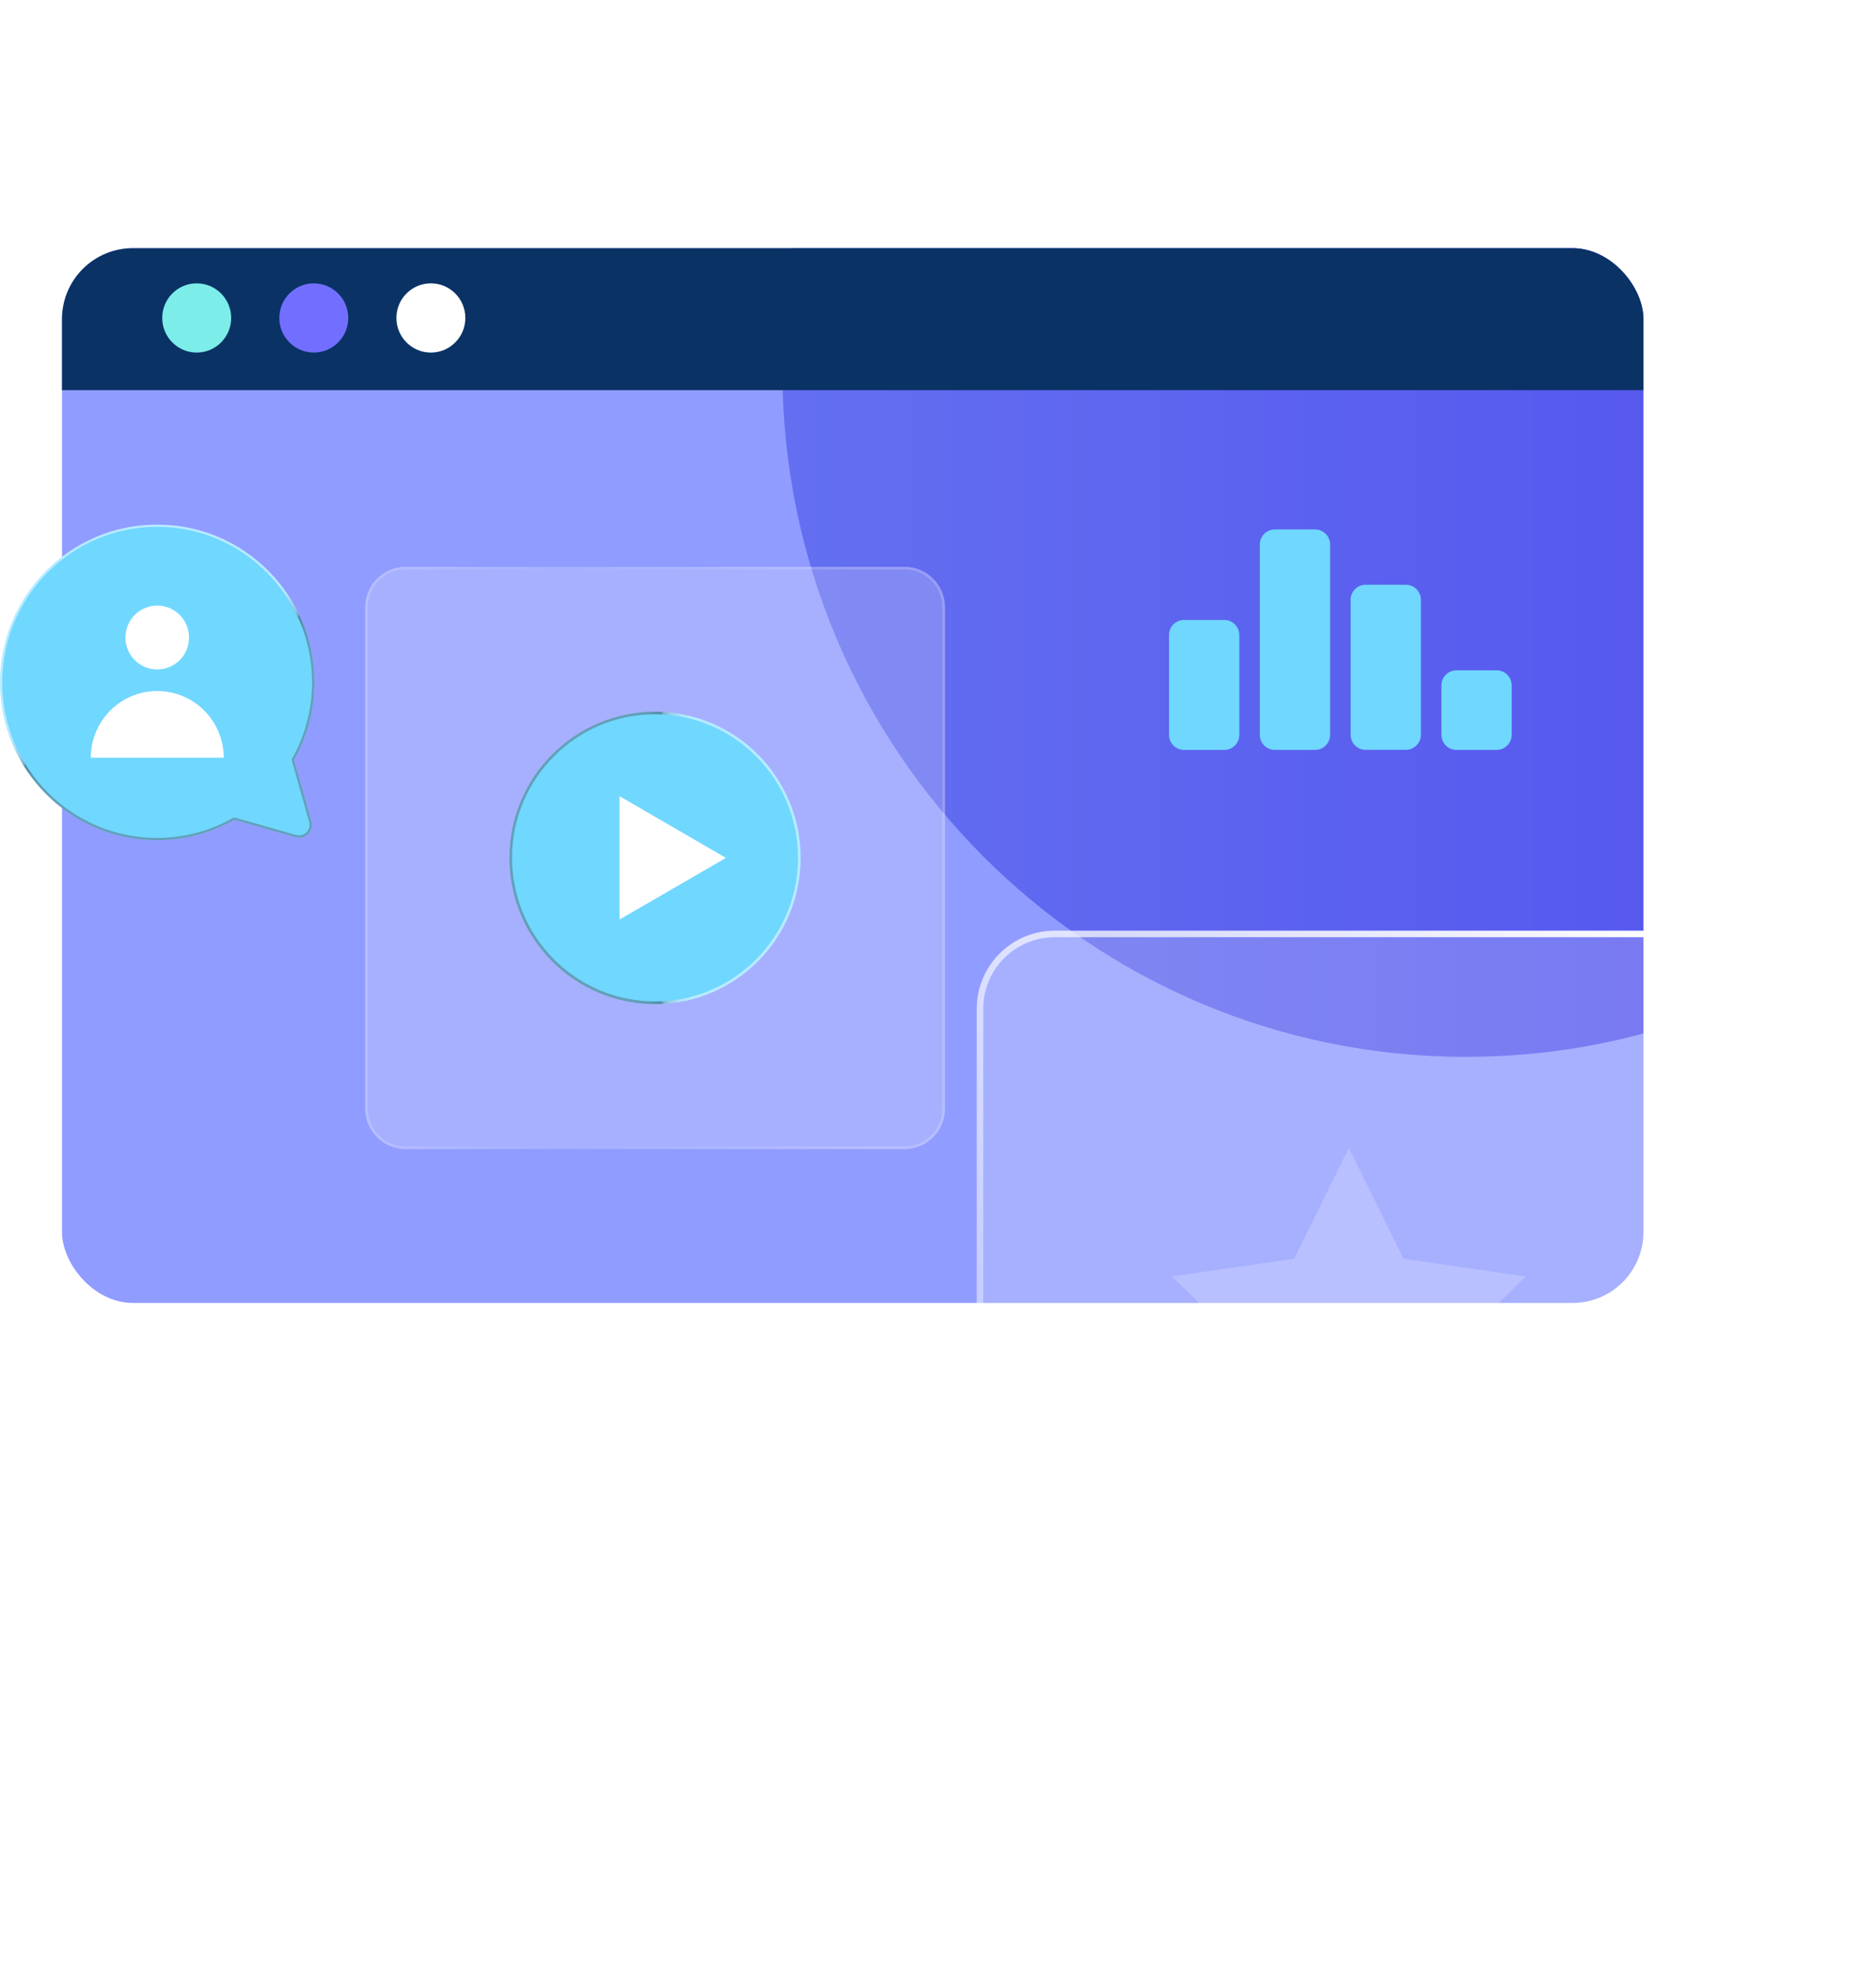
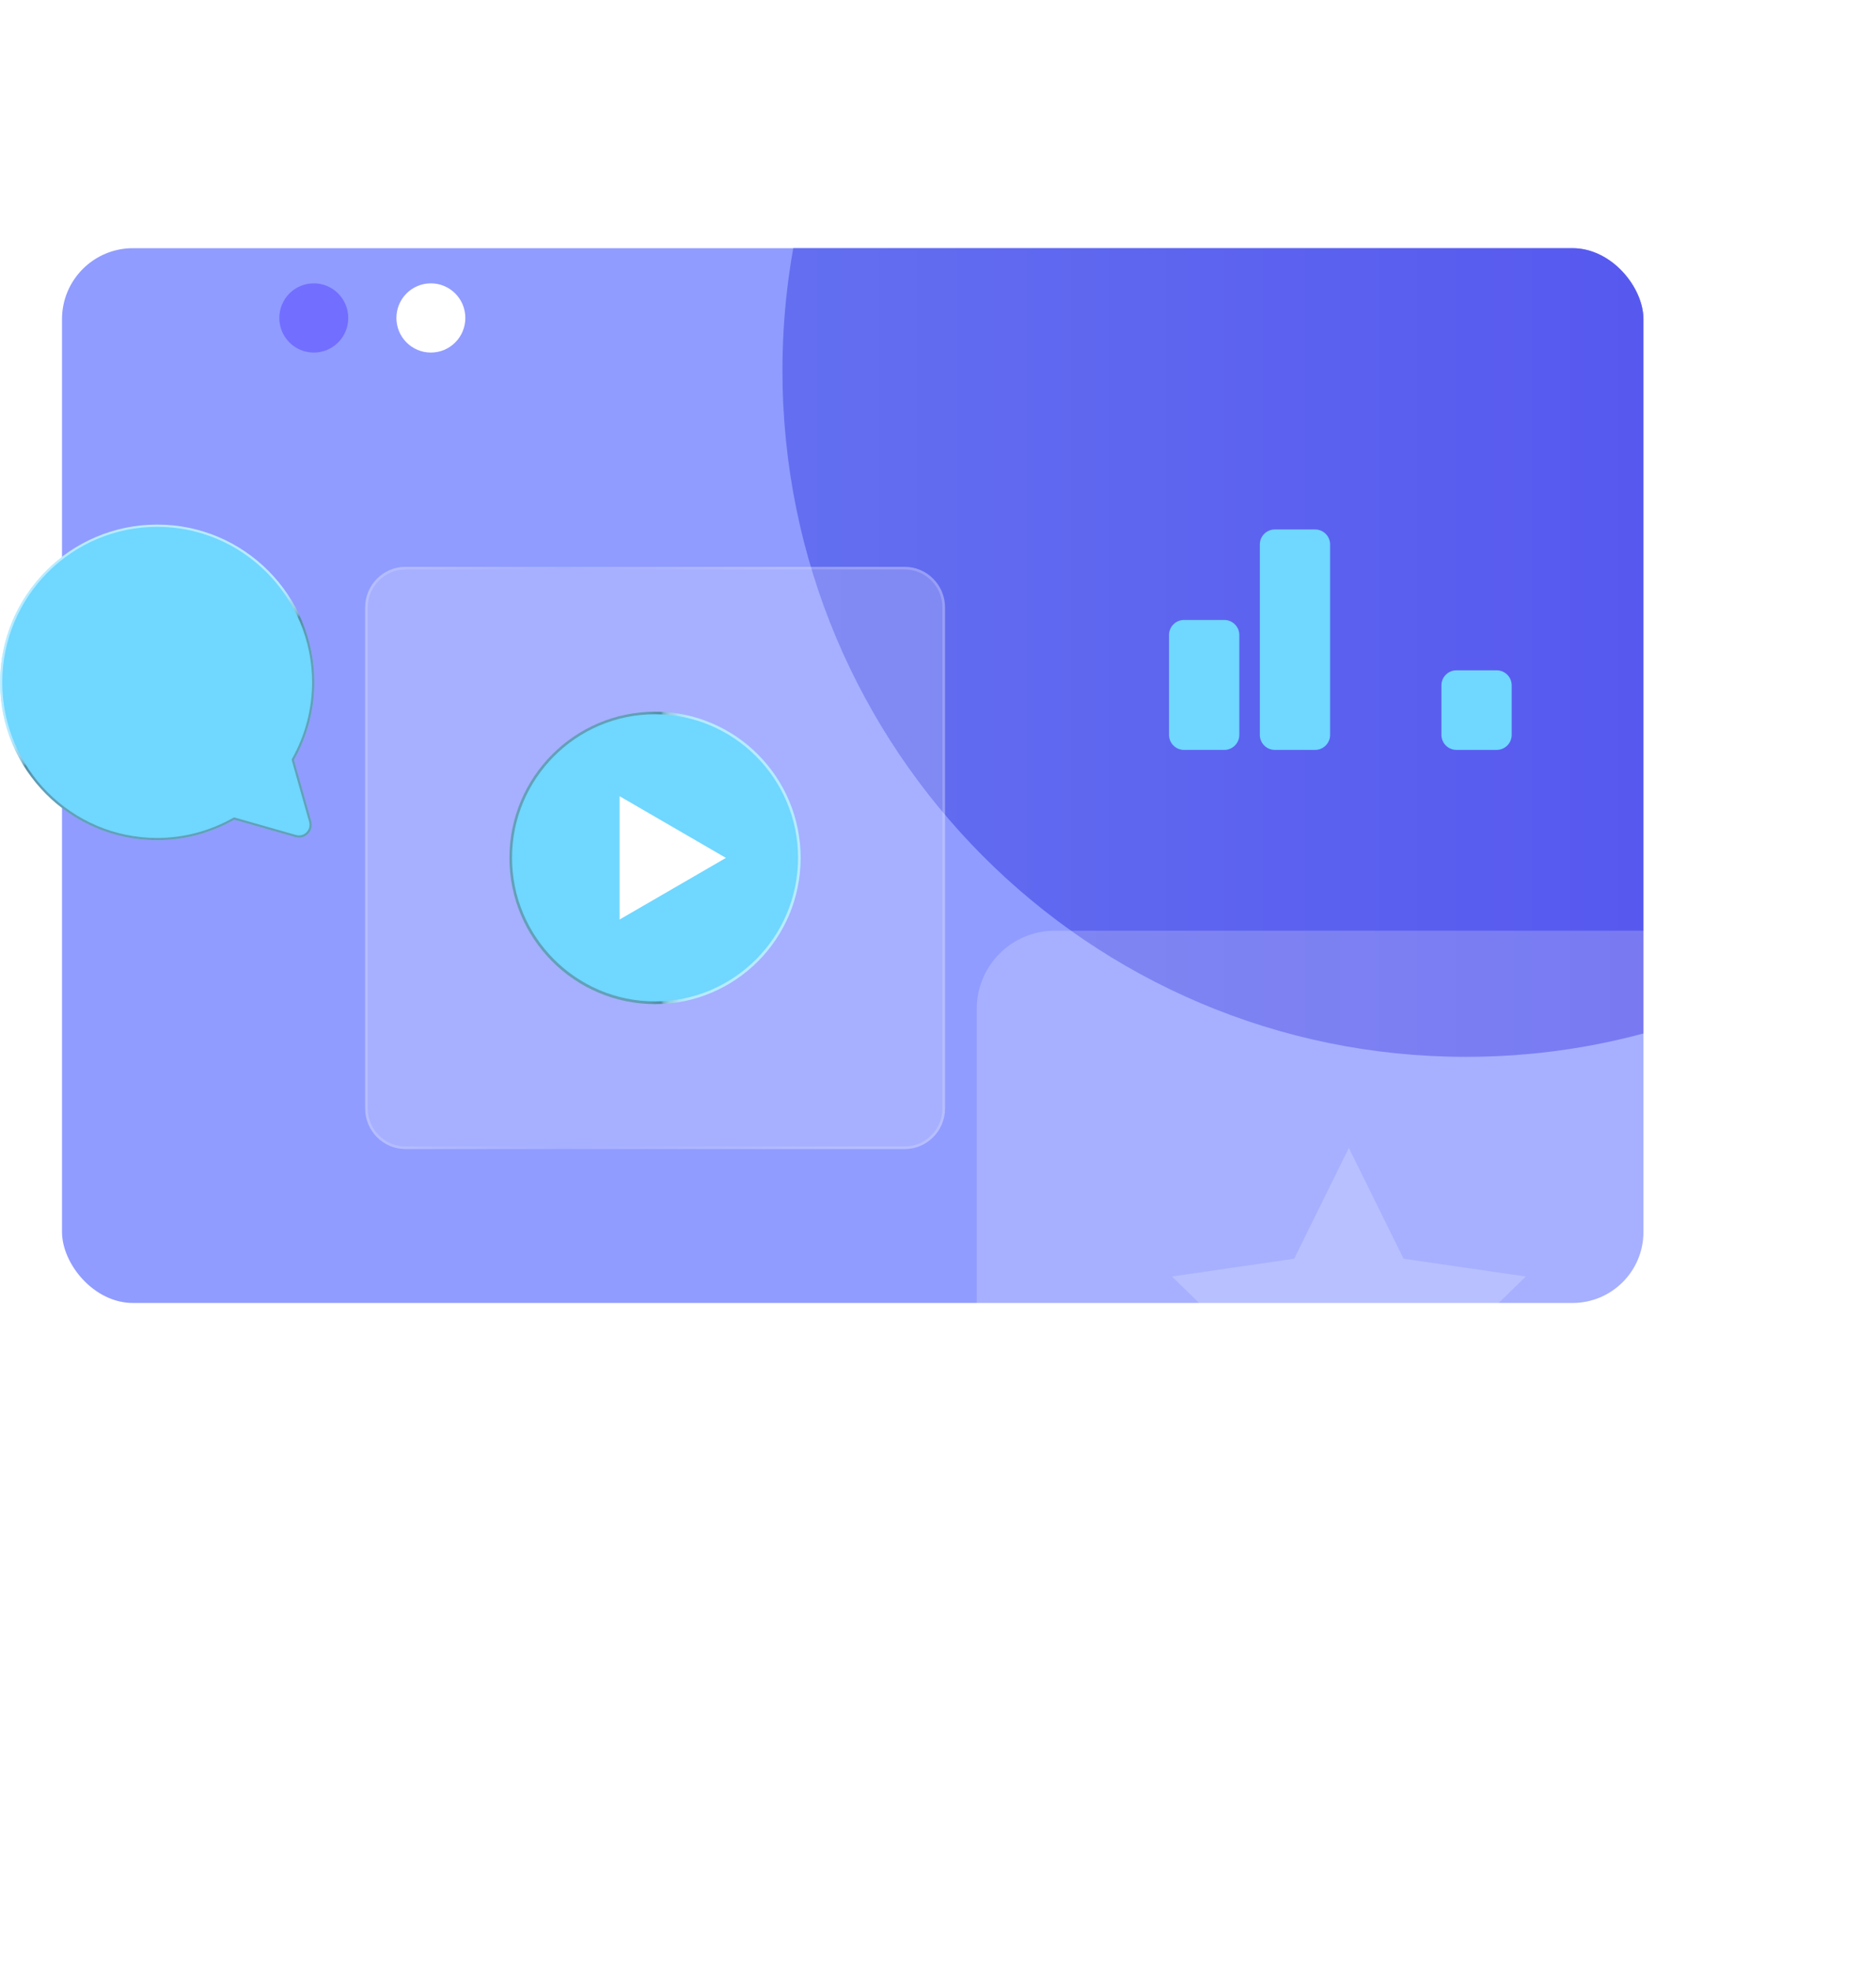
<svg xmlns="http://www.w3.org/2000/svg" width="121" height="127" viewBox="0 0 121 127" fill="none">
  <g clip-path="url(#clip0_150_3229)">
    <rect x="4" y="16" width="102" height="68" rx="4.576" fill="#909CFF" />
    <path d="M116.859 13.733H51.635C50.871 16.994 50.467 20.392 50.467 23.883C50.467 48.321 70.207 68.133 94.557 68.133C105.118 68.133 114.805 64.406 122.396 58.191V19.29C122.396 16.221 119.917 13.733 116.859 13.733Z" fill="url(#paint0_linear_150_3229)" />
    <path d="M78.966 39.968H76.368C75.834 39.968 75.4 40.403 75.4 40.939V47.374C75.4 47.91 75.834 48.345 76.368 48.345H78.966C79.501 48.345 79.934 47.91 79.934 47.374V40.939C79.934 40.403 79.501 39.968 78.966 39.968Z" fill="#70D7FF" />
    <path d="M84.823 34.133H82.224C81.69 34.133 81.257 34.568 81.257 35.104V47.373C81.257 47.91 81.69 48.344 82.224 48.344H84.823C85.357 48.344 85.79 47.91 85.79 47.373V35.104C85.79 34.568 85.357 34.133 84.823 34.133Z" fill="#70D7FF" />
-     <path d="M90.679 37.698H88.081C87.546 37.698 87.113 38.132 87.113 38.669V47.369C87.113 47.905 87.546 48.34 88.081 48.34H90.679C91.214 48.34 91.647 47.905 91.647 47.369V38.669C91.647 38.132 91.214 37.698 90.679 37.698Z" fill="#70D7FF" />
    <path d="M96.536 43.214H93.937C93.403 43.214 92.97 43.648 92.97 44.185V47.373C92.97 47.91 93.403 48.344 93.937 48.344H96.536C97.07 48.344 97.503 47.91 97.503 47.373V44.185C97.503 43.648 97.07 43.214 96.536 43.214Z" fill="#70D7FF" />
-     <rect x="4" y="16" width="102.954" height="9.152" fill="#0A3265" />
-     <path d="M14.91 20.498C14.91 21.731 13.916 22.729 12.687 22.729C11.458 22.729 10.464 21.731 10.464 20.498C10.464 19.264 11.458 18.267 12.687 18.267C13.916 18.267 14.91 19.264 14.91 20.498Z" fill="#7DEDEA" />
    <path d="M22.462 20.498C22.462 21.731 21.467 22.729 20.239 22.729C19.01 22.729 18.016 21.731 18.016 20.498C18.016 19.264 19.01 18.267 20.239 18.267C21.467 18.267 22.462 19.264 22.462 20.498Z" fill="#726EFF" />
    <path d="M30.014 20.498C30.014 21.731 29.02 22.729 27.791 22.729C26.562 22.729 25.568 21.731 25.568 20.498C25.568 19.264 26.562 18.267 27.791 18.267C29.02 18.267 30.014 19.264 30.014 20.498Z" fill="white" />
    <g filter="url(#filter0_b_150_3229)">
      <path d="M58.347 36.542H26.157C24.718 36.542 23.552 37.713 23.552 39.156V71.464C23.552 72.907 24.718 74.078 26.157 74.078H58.347C59.786 74.078 60.952 72.907 60.952 71.464V39.156C60.952 37.713 59.786 36.542 58.347 36.542Z" fill="white" fill-opacity="0.2" />
    </g>
    <path style="mix-blend-mode:screen" opacity="0.2" d="M58.347 36.542H26.157C24.72 36.542 23.552 37.715 23.552 39.156V71.464C23.552 72.905 24.72 74.078 26.157 74.078H58.347C59.783 74.078 60.952 72.905 60.952 71.464V39.156C60.952 37.715 59.783 36.542 58.347 36.542ZM60.784 71.464C60.784 72.81 59.688 73.91 58.347 73.91H26.157C24.815 73.91 23.719 72.81 23.719 71.464V39.156C23.719 37.81 24.815 36.711 26.157 36.711H58.347C59.688 36.711 60.784 37.81 60.784 39.156V71.464Z" fill="url(#paint1_linear_150_3229)" />
    <path d="M51.525 56.808C52.352 51.67 48.873 46.833 43.752 46.004C38.632 45.176 33.811 48.67 32.983 53.808C32.155 58.947 35.635 63.784 40.755 64.612C45.875 65.44 50.697 61.946 51.525 56.808Z" fill="#70D7FF" />
    <path style="mix-blend-mode:overlay" opacity="0.5" d="M42.249 45.883C37.062 45.883 32.858 50.102 32.858 55.308C32.858 60.514 37.062 64.733 42.249 64.733C47.436 64.733 51.639 60.514 51.639 55.308C51.639 50.102 47.436 45.883 42.249 45.883ZM42.249 64.559C37.162 64.559 33.026 60.407 33.026 55.303C33.026 50.197 37.162 46.046 42.249 46.046C47.336 46.046 51.472 50.197 51.472 55.303C51.472 60.407 47.336 64.559 42.249 64.559Z" fill="url(#paint2_linear_150_3229)" />
    <path d="M46.821 55.307L39.963 51.33V59.279L46.821 55.307L39.963 51.33V59.279L46.821 55.307Z" fill="white" />
  </g>
  <path d="M18.967 48.992C19.797 47.515 20.28 45.814 20.28 43.997C20.28 38.377 15.742 33.823 10.143 33.823C4.543 33.823 0.005 38.377 0.005 43.997C0.005 49.617 4.543 54.172 10.143 54.172C11.953 54.172 13.647 53.687 15.12 52.854L19.073 53.978C19.691 54.152 20.261 53.581 20.087 52.961L18.967 48.992Z" fill="#70D7FF" />
  <path style="mix-blend-mode:overlay" opacity="0.5" d="M20.082 52.956C20.256 53.576 19.686 54.148 19.069 53.973L15.115 52.849C13.642 53.682 11.948 54.167 10.138 54.167C4.538 54.167 -0 49.613 -0 43.992C-0 38.372 4.538 33.818 10.138 33.818C15.738 33.818 20.275 38.372 20.275 43.992C20.275 45.809 19.793 47.51 18.962 48.988L20.082 52.956ZM19.942 52.994L18.822 49.026C18.813 48.988 18.817 48.949 18.837 48.915C19.682 47.413 20.131 45.712 20.131 43.992C20.131 38.464 15.651 33.963 10.138 33.963C4.625 33.963 0.145 38.459 0.145 43.992C0.145 49.525 4.625 54.022 10.138 54.022C11.851 54.022 13.546 53.571 15.042 52.723C15.062 52.709 15.091 52.704 15.115 52.704C15.129 52.704 15.139 52.704 15.153 52.709L19.102 53.833C19.165 53.852 19.228 53.857 19.291 53.857C19.498 53.857 19.701 53.755 19.826 53.586C19.957 53.416 19.995 53.198 19.938 52.994H19.942Z" fill="url(#paint3_linear_150_3229)" />
-   <path d="M10.143 39.041C9.008 39.041 8.091 39.961 8.091 41.1C8.091 42.239 9.008 43.159 10.143 43.159C11.277 43.159 12.194 42.239 12.194 41.1C12.194 39.961 11.277 39.041 10.143 39.041ZM14.43 48.852H5.856C5.856 46.478 7.773 44.55 10.143 44.55C12.513 44.55 14.43 46.478 14.43 48.852Z" fill="white" />
  <g filter="url(#filter1_d_150_3229)">
    <g filter="url(#filter2_b_150_3229)">
      <path d="M67 61.031C67 58.253 69.253 56 72.031 56H109.969C112.747 56 115 58.253 115 61.031V107.174C115 110.563 111.717 112.983 108.48 111.98L92.489 107.025C91.519 106.725 90.481 106.725 89.511 107.025L73.52 111.98C70.283 112.983 67 110.563 67 107.174V61.031Z" fill="white" fill-opacity="0.2" />
-       <path d="M67.21 61.031C67.21 58.368 69.368 56.21 72.031 56.21H109.969C112.632 56.21 114.79 58.368 114.79 61.031V107.174C114.79 110.422 111.644 112.741 108.542 111.78L92.551 106.825C91.541 106.512 90.459 106.512 89.449 106.825L73.458 111.78C70.356 112.741 67.21 110.422 67.21 107.174V61.031Z" stroke="url(#paint4_linear_150_3229)" stroke-width="0.419" />
    </g>
    <path opacity="0.2" d="M91 70L94.527 77.146L102.413 78.292L96.706 83.854L98.053 91.708L91 88L83.947 91.708L85.294 83.854L79.587 78.292L87.473 77.146L91 70Z" fill="white" />
  </g>
  <defs>
    <filter id="filter0_b_150_3229" x="21.292" y="34.282" width="41.92" height="42.056" filterUnits="userSpaceOnUse" color-interpolation-filters="sRGB">
      <feFlood flood-opacity="0" result="BackgroundImageFix" />
      <feGaussianBlur in="BackgroundImageFix" stdDeviation="1.13" />
      <feComposite in2="SourceAlpha" operator="in" result="effect1_backgroundBlur_150_3229" />
      <feBlend mode="normal" in="SourceGraphic" in2="effect1_backgroundBlur_150_3229" result="shape" />
    </filter>
    <filter id="filter1_d_150_3229" x="53" y="50" width="68" height="76.209" filterUnits="userSpaceOnUse" color-interpolation-filters="sRGB">
      <feFlood flood-opacity="0" result="BackgroundImageFix" />
      <feColorMatrix in="SourceAlpha" type="matrix" values="0 0 0 0 0 0 0 0 0 0 0 0 0 0 0 0 0 0 127 0" result="hardAlpha" />
      <feOffset dx="-4" dy="4" />
      <feGaussianBlur stdDeviation="5" />
      <feComposite in2="hardAlpha" operator="out" />
      <feColorMatrix type="matrix" values="0 0 0 0 0 0 0 0 0 0 0 0 0 0 0 0 0 0 0.25 0" />
      <feBlend mode="normal" in2="BackgroundImageFix" result="effect1_dropShadow_150_3229" />
      <feBlend mode="normal" in="SourceGraphic" in2="effect1_dropShadow_150_3229" result="shape" />
    </filter>
    <filter id="filter2_b_150_3229" x="58.614" y="47.614" width="64.771" height="72.98" filterUnits="userSpaceOnUse" color-interpolation-filters="sRGB">
      <feFlood flood-opacity="0" result="BackgroundImageFix" />
      <feGaussianBlur in="BackgroundImageFix" stdDeviation="4.193" />
      <feComposite in2="SourceAlpha" operator="in" result="effect1_backgroundBlur_150_3229" />
      <feBlend mode="normal" in="SourceGraphic" in2="effect1_backgroundBlur_150_3229" result="shape" />
    </filter>
    <linearGradient id="paint0_linear_150_3229" x1="50.467" y1="40.933" x2="122.396" y2="40.933" gradientUnits="userSpaceOnUse">
      <stop stop-color="#636FF0" />
      <stop offset="1" stop-color="#5352EE" />
    </linearGradient>
    <linearGradient id="paint1_linear_150_3229" x1="23.552" y1="55.307" x2="60.946" y2="55.307" gradientUnits="userSpaceOnUse">
      <stop stop-color="white" stop-opacity="0.9" />
      <stop offset="0.34" stop-color="white" stop-opacity="0" />
      <stop offset="0.86" stop-color="white" stop-opacity="0.9" />
    </linearGradient>
    <linearGradient id="paint2_linear_150_3229" x1="32.858" y1="55.308" x2="51.639" y2="55.308" gradientUnits="userSpaceOnUse">
      <stop offset="0.33" stop-color="#555E63" stop-opacity="0.9" />
      <stop offset="0.44" stop-color="#525B60" stop-opacity="0.91" />
      <stop offset="0.48" stop-color="#495358" stop-opacity="0.93" />
      <stop offset="0.51" stop-color="#3A444A" stop-opacity="0.98" />
      <stop offset="0.52" stop-color="#394349" />
      <stop offset="0.53" stop-color="#878E91" />
      <stop offset="0.54" stop-color="#A8ADAF" />
      <stop offset="0.55" stop-color="#C3C6C8" />
      <stop offset="0.57" stop-color="#D9DBDC" />
      <stop offset="0.58" stop-color="#EAEBEC" />
      <stop offset="0.6" stop-color="#F6F6F7" />
      <stop offset="0.62" stop-color="#FDFDFD" />
      <stop offset="0.69" stop-color="white" />
    </linearGradient>
    <linearGradient id="paint3_linear_150_3229" x1="16.186" y1="55.175" x2="5.123" y2="34.854" gradientUnits="userSpaceOnUse">
      <stop offset="0.33" stop-color="#555E63" stop-opacity="0.9" />
      <stop offset="0.44" stop-color="#525B60" stop-opacity="0.91" />
      <stop offset="0.48" stop-color="#495358" stop-opacity="0.93" />
      <stop offset="0.51" stop-color="#3A444A" stop-opacity="0.98" />
      <stop offset="0.52" stop-color="#394349" />
      <stop offset="0.53" stop-color="#878E91" />
      <stop offset="0.54" stop-color="#A8ADAF" />
      <stop offset="0.55" stop-color="#C3C6C8" />
      <stop offset="0.57" stop-color="#D9DBDC" />
      <stop offset="0.58" stop-color="#EAEBEC" />
      <stop offset="0.6" stop-color="#F6F6F7" />
      <stop offset="0.62" stop-color="#FDFDFD" />
      <stop offset="0.69" stop-color="white" />
    </linearGradient>
    <linearGradient id="paint4_linear_150_3229" x1="115" y1="58.231" x2="71.194" y2="115.721" gradientUnits="userSpaceOnUse">
      <stop stop-color="white" />
      <stop offset="1" stop-color="white" stop-opacity="0" />
    </linearGradient>
    <clipPath id="clip0_150_3229">
      <rect x="4" y="16" width="102" height="68" rx="4.576" fill="white" />
    </clipPath>
  </defs>
</svg>